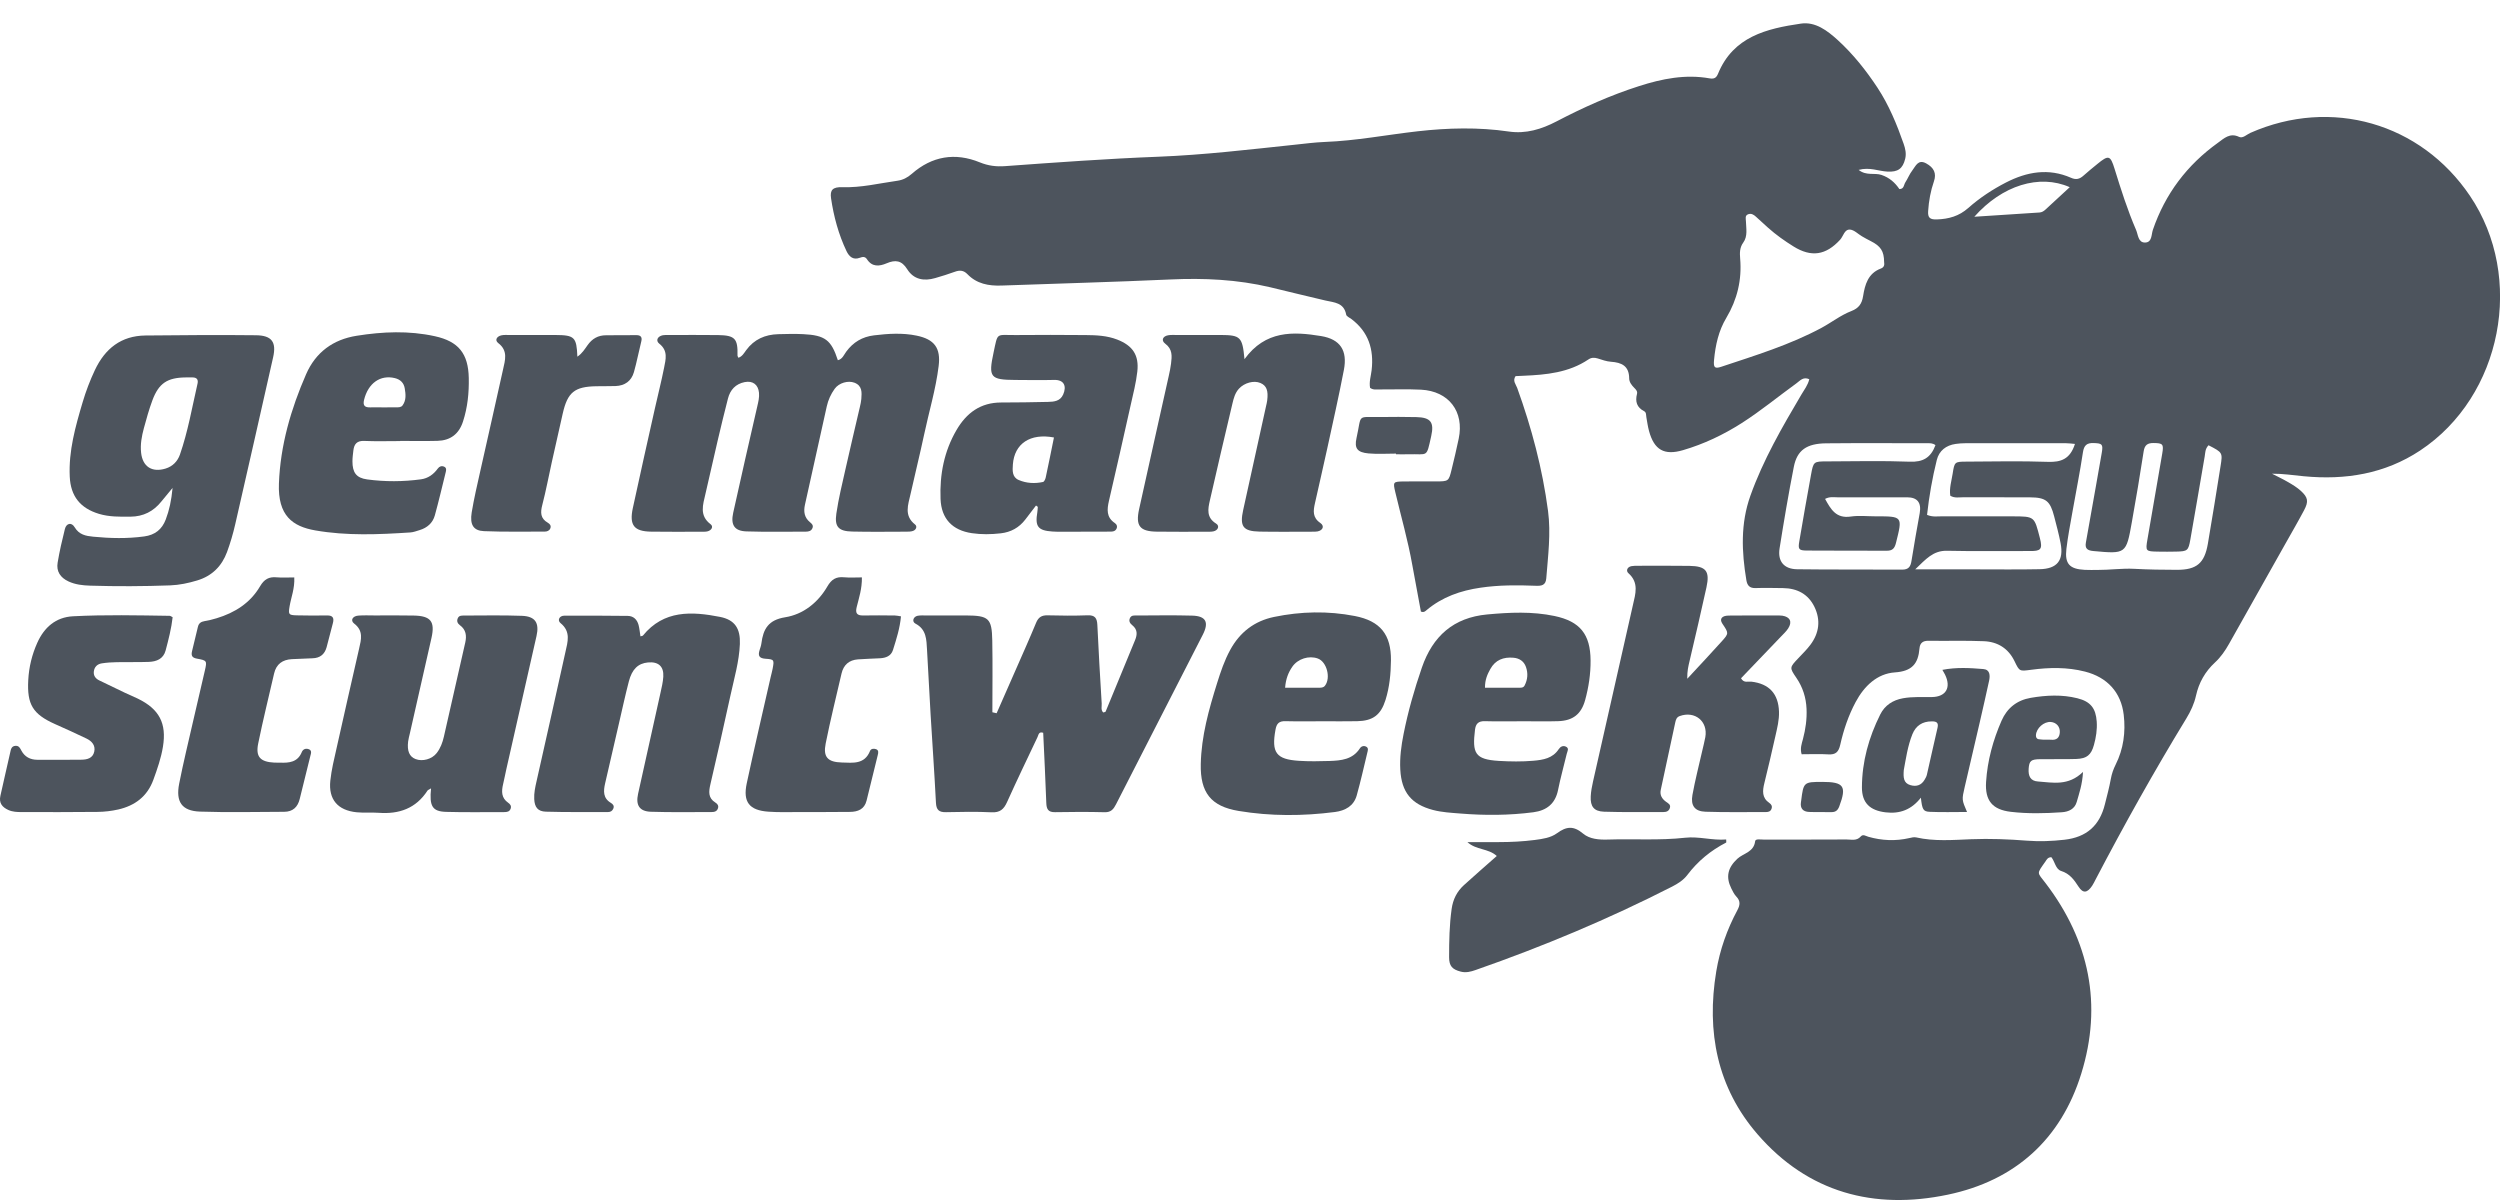
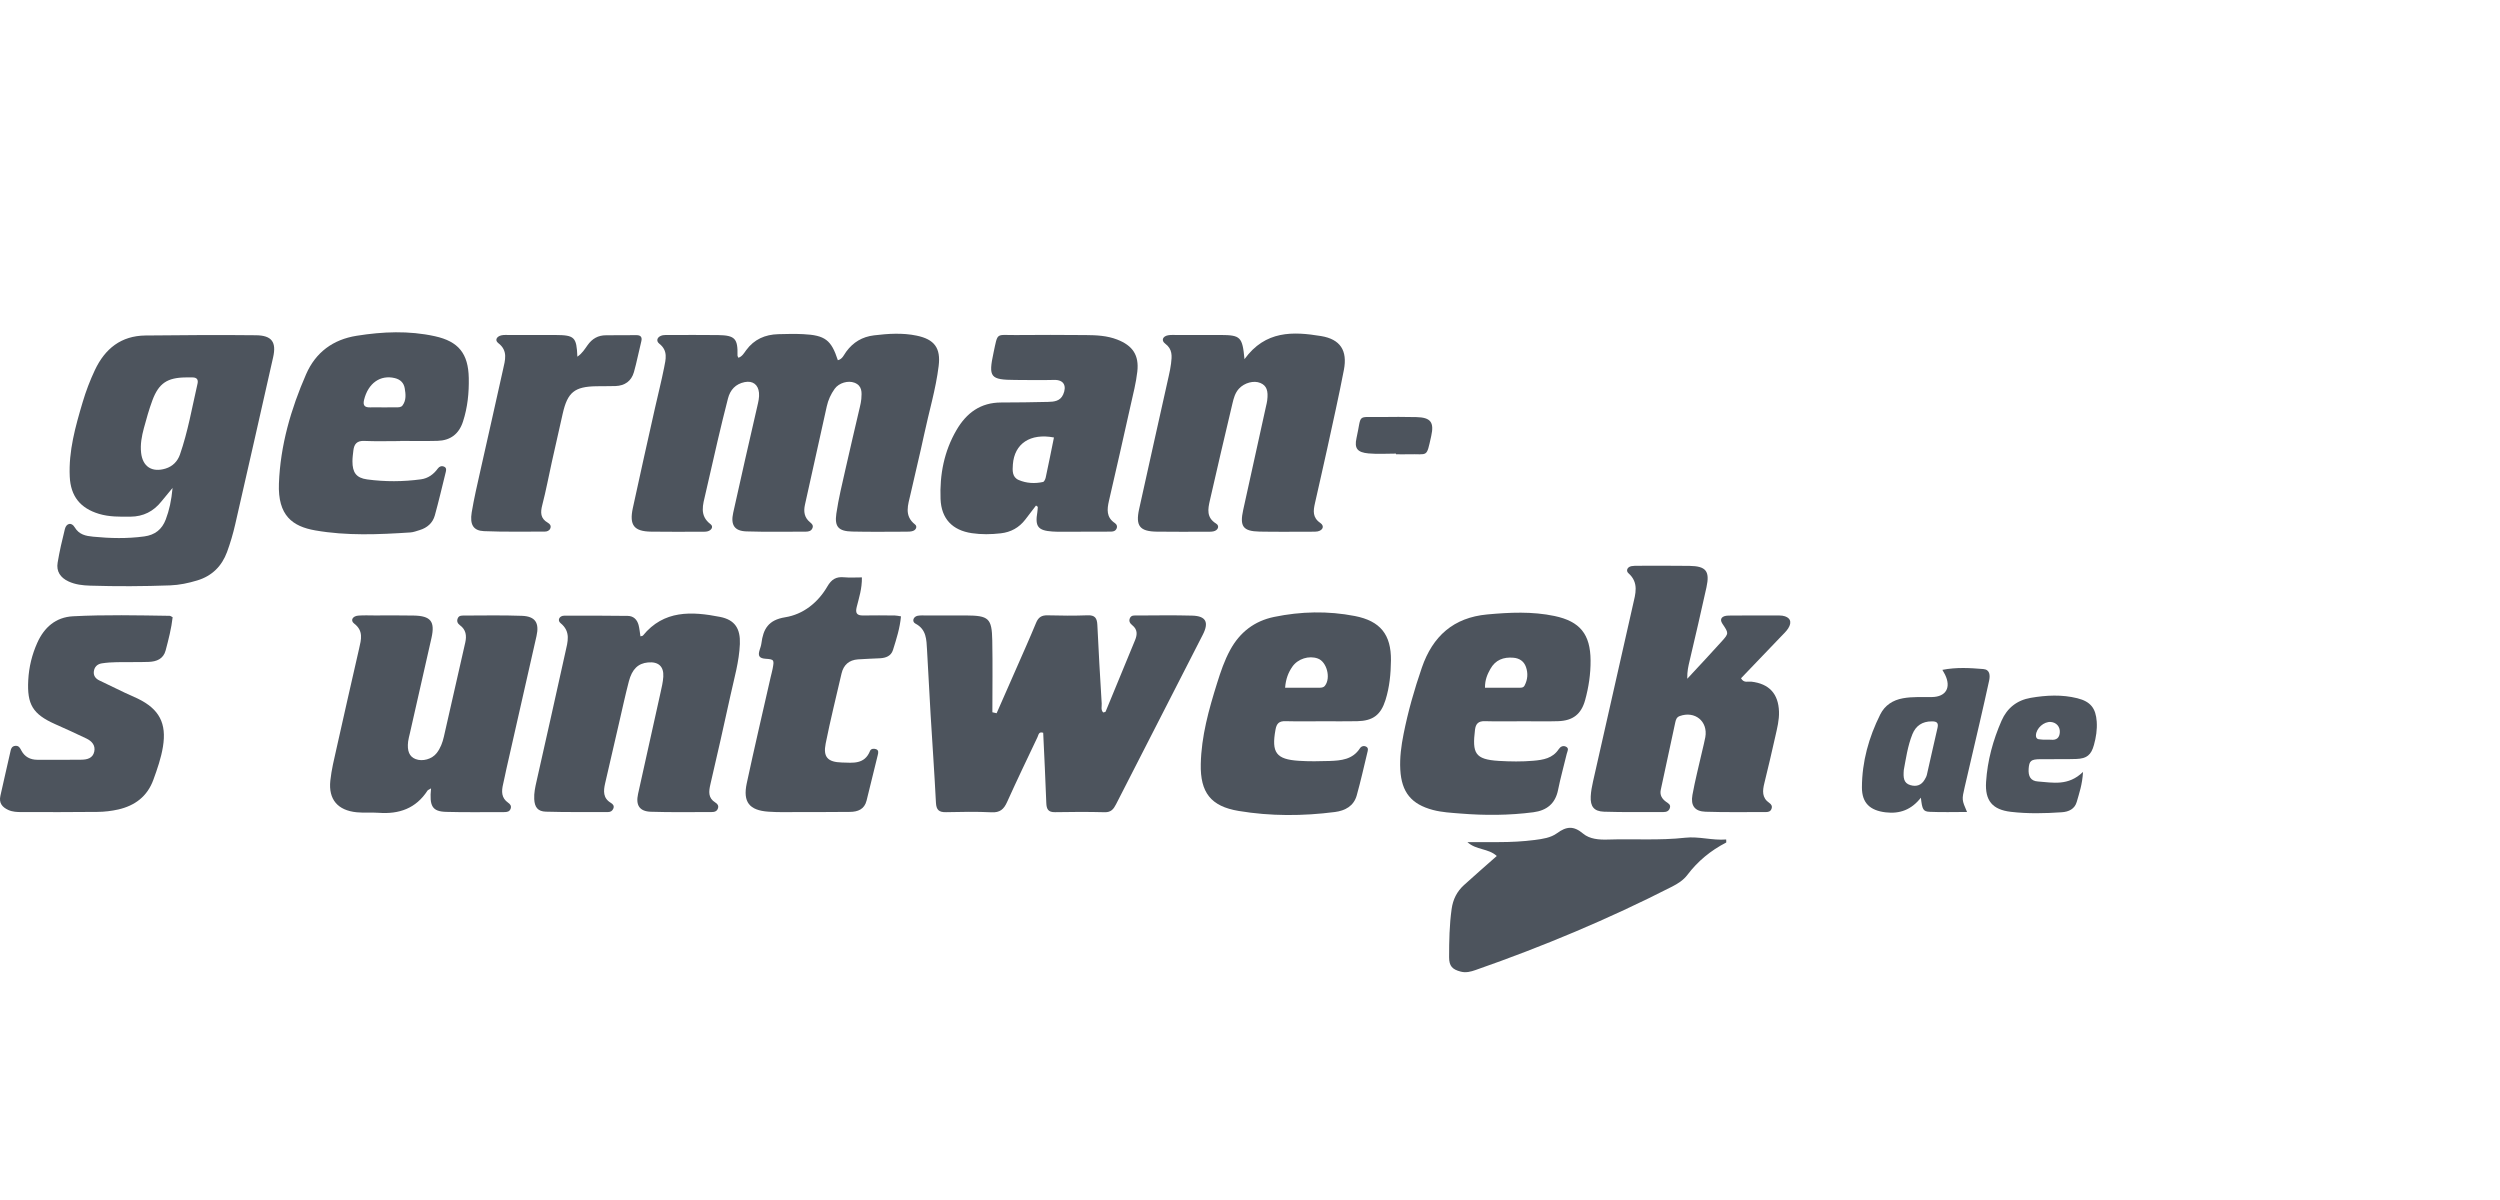
<svg xmlns="http://www.w3.org/2000/svg" width="100" height="48" viewBox="0 0 100 48" fill="none">
  <g clip-path="url(#clip0_137_117)">
-     <path d="M82.052 34.288C81.908 34.291 81.868 34.386 81.819 34.457C81.455 34.978 81.478 34.873 81.829 35.334C83.576 37.631 84.107 40.19 83.25 42.948C82.435 45.576 80.603 47.222 77.917 47.786C74.959 48.407 72.325 47.703 70.307 45.377C68.688 43.511 68.249 41.269 68.651 38.852C68.794 37.992 69.082 37.177 69.494 36.409C69.604 36.203 69.625 36.043 69.455 35.865C69.368 35.773 69.309 35.652 69.252 35.537C69.022 35.073 69.113 34.706 69.494 34.351C69.736 34.127 70.154 34.089 70.206 33.647C70.218 33.54 70.435 33.585 70.558 33.584C71.659 33.582 72.76 33.586 73.86 33.579C74.053 33.578 74.265 33.647 74.429 33.46C74.522 33.353 74.633 33.443 74.734 33.471C75.276 33.625 75.821 33.65 76.373 33.523C76.461 33.503 76.559 33.477 76.644 33.496C77.374 33.661 78.116 33.598 78.847 33.569C79.597 33.539 80.338 33.569 81.083 33.627C81.579 33.666 82.079 33.646 82.574 33.59C83.46 33.49 83.983 33.029 84.195 32.174C84.28 31.835 84.372 31.497 84.434 31.152C84.471 30.95 84.534 30.769 84.626 30.585C84.94 29.958 85.03 29.283 84.949 28.594C84.844 27.693 84.29 27.09 83.397 26.863C82.689 26.682 81.971 26.695 81.256 26.79C80.781 26.852 80.782 26.866 80.583 26.451C80.335 25.935 79.905 25.67 79.354 25.648C78.618 25.617 77.879 25.643 77.143 25.631C76.912 25.627 76.797 25.721 76.779 25.941C76.728 26.547 76.482 26.85 75.796 26.896C75.086 26.944 74.569 27.441 74.227 28.079C73.937 28.619 73.744 29.196 73.61 29.789C73.545 30.078 73.429 30.194 73.131 30.175C72.784 30.153 72.434 30.17 72.065 30.17C71.996 29.936 72.069 29.748 72.119 29.559C72.223 29.165 72.28 28.767 72.262 28.357C72.242 27.903 72.112 27.49 71.855 27.114C71.575 26.703 71.579 26.702 71.938 26.323C72.102 26.148 72.276 25.98 72.418 25.789C72.767 25.322 72.833 24.806 72.58 24.28C72.333 23.766 71.891 23.532 71.327 23.524C70.959 23.52 70.59 23.51 70.222 23.523C69.987 23.531 69.89 23.42 69.855 23.209C69.665 22.07 69.618 20.943 70.016 19.828C70.528 18.395 71.284 17.09 72.052 15.789C72.168 15.591 72.317 15.406 72.371 15.168C72.126 15.059 72.002 15.228 71.861 15.33C71.13 15.859 70.433 16.435 69.671 16.922C68.936 17.391 68.158 17.761 67.322 18.006C66.569 18.227 66.168 17.999 65.961 17.24C65.913 17.063 65.888 16.88 65.856 16.699C65.84 16.609 65.857 16.495 65.767 16.449C65.469 16.297 65.402 16.06 65.48 15.755C65.506 15.654 65.44 15.582 65.373 15.517C65.267 15.41 65.168 15.284 65.167 15.135C65.164 14.637 64.866 14.499 64.436 14.47C64.255 14.458 64.077 14.39 63.901 14.336C63.77 14.297 63.652 14.299 63.535 14.379C62.75 14.906 61.853 14.992 60.945 15.03C60.836 15.034 60.726 15.04 60.622 15.045C60.494 15.234 60.636 15.374 60.687 15.515C61.265 17.113 61.698 18.746 61.921 20.434C62.04 21.341 61.921 22.236 61.851 23.134C61.828 23.415 61.661 23.44 61.431 23.431C60.695 23.402 59.96 23.399 59.226 23.507C58.424 23.623 57.69 23.878 57.062 24.406C57.008 24.451 56.954 24.51 56.836 24.462C56.724 23.855 56.604 23.228 56.492 22.6C56.319 21.62 56.043 20.664 55.814 19.696C55.714 19.273 55.72 19.264 56.16 19.258C56.584 19.252 57.007 19.259 57.432 19.257C57.943 19.255 57.948 19.254 58.063 18.786C58.165 18.375 58.261 17.962 58.348 17.548C58.577 16.465 57.953 15.644 56.839 15.587C56.287 15.559 55.733 15.582 55.18 15.578C55.054 15.577 54.921 15.604 54.803 15.512C54.758 15.274 54.838 15.043 54.865 14.808C54.961 13.98 54.743 13.275 54.052 12.759C53.979 12.705 53.86 12.653 53.847 12.585C53.759 12.103 53.369 12.101 53.014 12.02C52.278 11.851 51.546 11.665 50.812 11.491C49.493 11.179 48.157 11.116 46.805 11.179C44.559 11.282 42.312 11.34 40.065 11.422C39.548 11.441 39.071 11.355 38.696 10.966C38.545 10.809 38.388 10.8 38.196 10.87C37.937 10.964 37.673 11.047 37.408 11.123C36.957 11.255 36.547 11.183 36.288 10.768C36.068 10.415 35.816 10.382 35.463 10.533C35.179 10.654 34.886 10.689 34.679 10.37C34.603 10.252 34.502 10.271 34.389 10.312C34.12 10.413 33.961 10.256 33.86 10.044C33.541 9.374 33.35 8.662 33.242 7.932C33.193 7.598 33.309 7.475 33.699 7.487C34.445 7.512 35.162 7.333 35.89 7.231C36.117 7.199 36.294 7.108 36.471 6.954C37.279 6.244 38.203 6.09 39.194 6.495C39.531 6.632 39.848 6.672 40.209 6.645C42.248 6.497 44.288 6.348 46.332 6.269C48.156 6.198 49.968 5.981 51.782 5.79C52.185 5.748 52.588 5.694 52.992 5.678C54.244 5.631 55.472 5.391 56.711 5.251C57.917 5.115 59.137 5.083 60.35 5.261C61.035 5.362 61.662 5.169 62.263 4.855C63.325 4.3 64.417 3.81 65.56 3.445C66.479 3.15 67.416 2.961 68.387 3.135C68.567 3.167 68.654 3.114 68.722 2.948C69.33 1.463 70.667 1.144 72.038 0.944C72.615 0.86 73.093 1.224 73.509 1.602C74.124 2.164 74.642 2.814 75.099 3.508C75.557 4.204 75.873 4.971 76.147 5.756C76.214 5.949 76.258 6.143 76.208 6.351C76.11 6.753 75.913 6.886 75.497 6.864C75.138 6.846 74.787 6.676 74.346 6.796C74.654 7.043 74.982 6.903 75.259 6.997C75.578 7.106 75.798 7.301 75.975 7.563C76.164 7.564 76.15 7.392 76.213 7.295C76.314 7.142 76.379 6.963 76.491 6.82C76.626 6.647 76.721 6.358 77.046 6.535C77.357 6.704 77.468 6.933 77.357 7.255C77.223 7.642 77.153 8.036 77.126 8.443C77.107 8.713 77.202 8.786 77.473 8.777C77.95 8.761 78.361 8.647 78.731 8.319C79.186 7.916 79.695 7.58 80.239 7.3C81.081 6.868 81.945 6.717 82.842 7.112C83.045 7.202 83.188 7.162 83.34 7.025C83.517 6.864 83.705 6.716 83.89 6.563C84.342 6.191 84.415 6.207 84.583 6.753C84.839 7.58 85.1 8.405 85.444 9.2C85.525 9.388 85.524 9.701 85.796 9.702C86.087 9.703 86.05 9.383 86.115 9.194C86.609 7.751 87.484 6.596 88.718 5.711C88.964 5.534 89.195 5.299 89.564 5.476C89.712 5.547 89.868 5.38 90.017 5.314C93.246 3.889 96.829 4.916 98.798 7.833C101.006 11.102 100.084 15.851 96.805 18.021C95.392 18.956 93.814 19.209 92.153 19.05C91.734 19.01 91.318 18.945 90.878 18.948C91.097 19.061 91.32 19.165 91.532 19.289C91.707 19.39 91.882 19.497 92.031 19.632C92.323 19.898 92.35 20.058 92.163 20.41C91.922 20.865 91.662 21.311 91.409 21.761C90.659 23.093 89.908 24.424 89.16 25.757C89.005 26.032 88.829 26.287 88.596 26.502C88.206 26.863 87.955 27.306 87.84 27.825C87.768 28.152 87.629 28.448 87.455 28.735C86.169 30.843 84.965 32.997 83.821 35.185C83.778 35.267 83.739 35.351 83.688 35.428C83.493 35.719 83.323 35.748 83.142 35.467C82.96 35.187 82.791 34.948 82.444 34.838C82.223 34.768 82.193 34.455 82.055 34.289L82.052 34.288ZM75.365 10.481C75.359 10.04 75.23 9.845 74.817 9.637C74.702 9.58 74.589 9.517 74.478 9.452C74.32 9.36 74.17 9.199 74.005 9.184C73.776 9.164 73.736 9.447 73.605 9.589C73.035 10.211 72.454 10.301 71.742 9.859C71.382 9.635 71.037 9.391 70.721 9.108C70.557 8.96 70.394 8.811 70.231 8.662C70.146 8.585 70.051 8.528 69.933 8.568C69.788 8.618 69.834 8.745 69.837 8.848C69.844 9.14 69.917 9.445 69.729 9.705C69.585 9.903 69.588 10.118 69.606 10.338C69.68 11.192 69.49 11.982 69.052 12.716C68.742 13.233 68.618 13.806 68.562 14.397C68.533 14.698 68.586 14.76 68.85 14.671C70.21 14.218 71.585 13.798 72.855 13.117C73.259 12.9 73.626 12.608 74.055 12.442C74.348 12.328 74.475 12.155 74.524 11.845C74.596 11.388 74.722 10.933 75.231 10.743C75.362 10.695 75.385 10.601 75.365 10.481H75.365ZM77.42 17.806C77.301 17.717 77.189 17.729 77.08 17.729C75.736 17.728 74.391 17.72 73.047 17.733C72.265 17.74 71.883 18.009 71.753 18.673C71.54 19.756 71.356 20.845 71.183 21.936C71.101 22.451 71.358 22.763 71.883 22.77C73.282 22.789 74.682 22.775 76.082 22.785C76.347 22.787 76.425 22.663 76.461 22.426C76.559 21.79 76.678 21.157 76.789 20.523C76.862 20.103 76.692 19.892 76.281 19.892C75.36 19.892 74.439 19.89 73.518 19.893C73.359 19.894 73.193 19.855 73.003 19.956C73.234 20.373 73.442 20.75 74.03 20.662C74.355 20.614 74.692 20.653 75.023 20.653C76.113 20.653 76.106 20.651 75.839 21.717C75.785 21.933 75.7 22.03 75.475 22.029C74.407 22.023 73.339 22.032 72.271 22.022C71.949 22.019 71.918 21.969 71.972 21.654C72.123 20.765 72.278 19.877 72.441 18.989C72.538 18.461 72.546 18.457 73.079 18.456C74.184 18.452 75.29 18.425 76.393 18.468C76.915 18.488 77.23 18.314 77.419 17.805L77.42 17.806ZM82.998 17.757C82.859 17.745 82.753 17.729 82.646 17.729C81.301 17.727 79.956 17.727 78.611 17.729C78.482 17.729 78.353 17.739 78.226 17.757C77.841 17.812 77.565 18.028 77.472 18.398C77.291 19.123 77.163 19.86 77.082 20.595C77.308 20.689 77.494 20.652 77.675 20.653C78.615 20.657 79.555 20.654 80.494 20.654C81.398 20.654 81.372 20.661 81.596 21.525C81.716 21.985 81.618 22.044 81.201 22.041C80.095 22.035 78.989 22.057 77.884 22.031C77.319 22.018 77.029 22.375 76.608 22.774C77.481 22.774 78.235 22.774 78.99 22.774C79.856 22.774 80.722 22.786 81.588 22.768C82.288 22.754 82.556 22.414 82.424 21.728C82.355 21.367 82.258 21.011 82.166 20.654C82.008 20.038 81.835 19.898 81.205 19.894C80.32 19.888 79.436 19.895 78.551 19.89C78.371 19.889 78.181 19.935 78.011 19.828C77.967 19.528 78.059 19.243 78.105 18.953C78.18 18.475 78.184 18.467 78.656 18.465C79.743 18.459 80.831 18.435 81.917 18.474C82.445 18.493 82.807 18.359 82.998 17.758V17.757ZM88.34 17.811C88.2 17.96 88.213 18.114 88.188 18.257C87.997 19.363 87.81 20.47 87.615 21.576C87.535 22.03 87.501 22.054 87.043 22.064C86.804 22.07 86.564 22.069 86.325 22.065C85.824 22.057 85.816 22.049 85.899 21.568C86.095 20.425 86.295 19.284 86.49 18.141C86.555 17.763 86.511 17.725 86.145 17.721C85.902 17.719 85.785 17.798 85.746 18.058C85.602 19.004 85.441 19.948 85.273 20.89C85.047 22.164 85.038 22.161 83.729 22.041C83.496 22.019 83.391 21.941 83.436 21.699C83.494 21.391 83.545 21.083 83.6 20.775C83.757 19.887 83.918 18.999 84.071 18.11C84.13 17.766 84.085 17.733 83.742 17.722C83.472 17.714 83.359 17.813 83.317 18.094C83.197 18.894 83.036 19.689 82.896 20.486C82.809 20.976 82.714 21.465 82.656 21.958C82.586 22.553 82.782 22.763 83.389 22.794C83.554 22.803 83.72 22.797 83.886 22.798C84.382 22.801 84.883 22.727 85.371 22.753C85.941 22.783 86.51 22.793 87.08 22.793C87.868 22.793 88.18 22.528 88.314 21.753C88.493 20.719 88.655 19.683 88.822 18.646C88.909 18.102 88.906 18.102 88.341 17.81L88.34 17.811ZM82.789 7.487C81.571 6.949 80.083 7.417 78.973 8.67C79.876 8.611 80.727 8.556 81.579 8.5C81.676 8.494 81.751 8.446 81.82 8.382C82.127 8.098 82.436 7.814 82.79 7.487H82.789Z" fill="#4D545D" />
    <path d="M29.537 14.31C29.689 14.26 29.762 14.123 29.847 14.007C30.167 13.57 30.607 13.381 31.133 13.367C31.464 13.358 31.797 13.35 32.127 13.366C33.004 13.409 33.251 13.599 33.514 14.409C33.699 14.365 33.757 14.191 33.851 14.064C34.13 13.686 34.491 13.471 34.959 13.414C35.529 13.345 36.099 13.308 36.664 13.425C37.376 13.572 37.636 13.919 37.546 14.642C37.431 15.576 37.156 16.478 36.962 17.396C36.794 18.188 36.596 18.974 36.421 19.765C36.327 20.189 36.15 20.626 36.603 20.98C36.697 21.054 36.648 21.194 36.518 21.238C36.434 21.267 36.337 21.267 36.246 21.267C35.528 21.269 34.809 21.279 34.091 21.262C33.544 21.25 33.376 21.078 33.454 20.542C33.542 19.942 33.688 19.35 33.821 18.758C34.006 17.931 34.203 17.108 34.394 16.283C34.419 16.175 34.445 16.066 34.453 15.957C34.473 15.696 34.494 15.43 34.177 15.308C33.925 15.212 33.56 15.312 33.387 15.552C33.235 15.763 33.127 16.001 33.071 16.254C32.776 17.566 32.489 18.878 32.198 20.19C32.138 20.46 32.171 20.701 32.398 20.887C32.471 20.947 32.541 21.009 32.501 21.117C32.454 21.243 32.346 21.266 32.232 21.266C31.44 21.266 30.646 21.282 29.855 21.256C29.379 21.24 29.22 21.001 29.328 20.511C29.641 19.091 29.965 17.673 30.291 16.256C30.333 16.075 30.378 15.896 30.36 15.711C30.329 15.385 30.111 15.219 29.787 15.284C29.424 15.357 29.207 15.594 29.118 15.943C28.976 16.496 28.841 17.05 28.711 17.606C28.543 18.323 28.379 19.04 28.217 19.759C28.121 20.187 27.963 20.619 28.422 20.968C28.549 21.063 28.461 21.21 28.309 21.252C28.222 21.276 28.125 21.268 28.034 21.269C27.37 21.27 26.706 21.276 26.043 21.266C25.36 21.256 25.165 21.008 25.314 20.319C25.601 18.987 25.901 17.658 26.198 16.328C26.318 15.79 26.456 15.254 26.563 14.713C26.628 14.377 26.731 14.031 26.375 13.751C26.214 13.625 26.3 13.451 26.515 13.409C26.586 13.396 26.662 13.401 26.735 13.401C27.399 13.401 28.062 13.393 28.726 13.403C29.4 13.414 29.517 13.546 29.5 14.217C29.499 14.248 29.523 14.279 29.536 14.311L29.537 14.31Z" fill="#4D545D" />
    <path d="M39.865 28.529C40.121 27.948 40.378 27.367 40.632 26.785C40.905 26.162 41.184 25.54 41.444 24.911C41.535 24.691 41.666 24.607 41.903 24.613C42.437 24.628 42.972 24.632 43.505 24.612C43.801 24.601 43.881 24.727 43.894 24.997C43.942 26.045 44.005 27.093 44.068 28.14C44.075 28.26 44.026 28.394 44.128 28.499C44.164 28.487 44.216 28.484 44.225 28.463C44.619 27.512 45.006 26.558 45.402 25.607C45.498 25.377 45.499 25.177 45.295 25.012C45.199 24.934 45.144 24.849 45.195 24.729C45.251 24.599 45.377 24.62 45.481 24.62C46.218 24.617 46.955 24.604 47.691 24.625C48.237 24.641 48.367 24.888 48.112 25.388C46.957 27.65 45.796 29.908 44.642 32.17C44.543 32.364 44.441 32.495 44.19 32.489C43.527 32.472 42.864 32.474 42.201 32.487C41.925 32.492 41.861 32.363 41.852 32.12C41.819 31.182 41.771 30.245 41.728 29.311C41.547 29.251 41.542 29.397 41.5 29.485C41.09 30.349 40.675 31.212 40.282 32.084C40.153 32.37 39.999 32.509 39.662 32.492C39.056 32.462 38.447 32.474 37.84 32.487C37.562 32.493 37.453 32.399 37.438 32.112C37.378 30.935 37.295 29.759 37.224 28.583C37.173 27.719 37.131 26.855 37.081 25.991C37.057 25.588 37.063 25.178 36.618 24.945C36.465 24.865 36.529 24.666 36.705 24.631C36.812 24.611 36.925 24.618 37.035 24.618C37.569 24.616 38.103 24.614 38.637 24.618C39.55 24.623 39.674 24.728 39.691 25.621C39.709 26.577 39.695 27.534 39.695 28.491C39.751 28.503 39.808 28.516 39.865 28.529Z" fill="#4D545D" />
    <path d="M6.904 19.515C6.71 19.75 6.581 19.901 6.459 20.055C6.141 20.455 5.734 20.663 5.218 20.667C4.793 20.67 4.372 20.679 3.958 20.554C3.211 20.328 2.826 19.849 2.79 19.067C2.741 18.036 3.018 17.06 3.306 16.088C3.436 15.648 3.6 15.218 3.797 14.8C4.203 13.943 4.846 13.431 5.817 13.42C7.291 13.405 8.765 13.393 10.238 13.41C10.877 13.417 11.062 13.686 10.925 14.292C10.423 16.518 9.92 18.744 9.41 20.968C9.324 21.344 9.215 21.717 9.082 22.079C8.873 22.645 8.483 23.038 7.891 23.217C7.536 23.324 7.179 23.401 6.808 23.415C5.74 23.454 4.672 23.459 3.603 23.426C3.308 23.417 3.013 23.384 2.742 23.258C2.411 23.105 2.248 22.852 2.305 22.508C2.38 22.055 2.484 21.605 2.596 21.159C2.653 20.928 2.861 20.88 2.984 21.087C3.165 21.39 3.433 21.439 3.731 21.468C4.411 21.534 5.089 21.55 5.77 21.457C6.199 21.399 6.48 21.176 6.63 20.78C6.771 20.408 6.856 20.023 6.903 19.515H6.904ZM7.431 15.097C6.691 15.104 6.35 15.329 6.094 16.018C5.96 16.38 5.856 16.754 5.755 17.127C5.669 17.447 5.607 17.776 5.644 18.109C5.705 18.669 6.082 18.908 6.622 18.743C6.909 18.655 7.102 18.453 7.197 18.185C7.518 17.261 7.683 16.297 7.901 15.347C7.938 15.187 7.875 15.099 7.707 15.097C7.615 15.095 7.523 15.097 7.431 15.097Z" fill="#4D545D" />
    <path d="M67.49 27.151C68.007 26.591 68.45 26.125 68.878 25.646C69.158 25.334 69.149 25.325 68.894 24.945C68.773 24.765 68.864 24.627 69.143 24.623C69.824 24.612 70.506 24.62 71.187 24.62C71.223 24.62 71.261 24.622 71.297 24.628C71.604 24.677 71.698 24.872 71.528 25.136C71.449 25.258 71.337 25.36 71.236 25.466C70.703 26.023 70.169 26.58 69.641 27.131C69.754 27.333 69.92 27.251 70.052 27.266C70.766 27.349 71.136 27.749 71.16 28.467C71.171 28.804 71.087 29.125 71.015 29.447C70.875 30.075 70.728 30.702 70.574 31.327C70.499 31.631 70.472 31.911 70.772 32.117C70.854 32.173 70.899 32.247 70.861 32.351C70.825 32.452 70.746 32.482 70.646 32.482C69.836 32.48 69.025 32.497 68.216 32.469C67.793 32.455 67.621 32.226 67.697 31.8C67.805 31.204 67.958 30.615 68.092 30.023C68.132 29.844 68.181 29.666 68.213 29.485C68.324 28.853 67.795 28.422 67.187 28.643C67.059 28.69 67.033 28.797 67.01 28.9C66.814 29.798 66.622 30.697 66.43 31.597C66.387 31.802 66.477 31.951 66.639 32.069C66.724 32.131 66.843 32.182 66.793 32.325C66.752 32.446 66.658 32.483 66.535 32.482C65.743 32.478 64.951 32.495 64.16 32.468C63.756 32.454 63.609 32.258 63.629 31.854C63.639 31.654 63.678 31.452 63.722 31.256C64.252 28.905 64.785 26.555 65.316 24.205C65.417 23.759 65.569 23.311 65.136 22.927C65.032 22.835 65.085 22.679 65.258 22.646C65.348 22.629 65.441 22.631 65.533 22.631C66.214 22.631 66.896 22.625 67.577 22.635C68.239 22.645 68.4 22.841 68.259 23.49C68.044 24.478 67.811 25.462 67.581 26.448C67.536 26.643 67.485 26.836 67.49 27.151L67.49 27.151Z" fill="#4D545D" />
    <path d="M49.779 14.367C50.617 13.212 51.724 13.259 52.841 13.442C53.613 13.569 53.904 14.021 53.756 14.794C53.554 15.842 53.32 16.883 53.093 17.926C52.933 18.663 52.761 19.398 52.597 20.134C52.531 20.429 52.495 20.701 52.811 20.917C52.989 21.038 52.919 21.213 52.703 21.257C52.632 21.271 52.556 21.268 52.483 21.268C51.783 21.268 51.083 21.278 50.383 21.264C49.716 21.25 49.582 21.055 49.729 20.392C50.035 19.009 50.339 17.625 50.643 16.241C50.659 16.169 50.678 16.098 50.687 16.025C50.739 15.622 50.662 15.424 50.415 15.319C50.154 15.208 49.775 15.311 49.559 15.546C49.402 15.717 49.346 15.934 49.296 16.147C48.989 17.435 48.69 18.726 48.395 20.017C48.316 20.362 48.251 20.702 48.645 20.944C48.795 21.037 48.722 21.217 48.535 21.255C48.446 21.274 48.352 21.268 48.26 21.269C47.596 21.269 46.933 21.276 46.27 21.266C45.59 21.256 45.417 21.037 45.565 20.364C45.956 18.585 46.357 16.808 46.752 15.03C46.788 14.868 46.822 14.706 46.842 14.542C46.879 14.246 46.905 13.967 46.609 13.747C46.437 13.619 46.508 13.449 46.725 13.411C46.832 13.392 46.945 13.4 47.056 13.399C47.645 13.399 48.235 13.397 48.824 13.399C49.621 13.404 49.697 13.475 49.779 14.366L49.779 14.367Z" fill="#4D545D" />
    <path d="M17.242 31.535C17.158 31.587 17.116 31.598 17.099 31.625C16.637 32.339 15.962 32.573 15.147 32.512C14.854 32.491 14.556 32.52 14.264 32.491C13.508 32.414 13.134 31.977 13.213 31.227C13.259 30.79 13.366 30.358 13.463 29.927C13.759 28.598 14.062 27.27 14.365 25.942C14.449 25.578 14.546 25.232 14.166 24.942C14.005 24.818 14.1 24.643 14.332 24.624C14.551 24.607 14.774 24.617 14.994 24.618C15.511 24.618 16.026 24.611 16.542 24.622C17.229 24.634 17.407 24.855 17.26 25.514C16.975 26.79 16.683 28.064 16.394 29.337C16.37 29.445 16.338 29.552 16.325 29.661C16.279 30.043 16.376 30.266 16.621 30.362C16.897 30.471 17.277 30.37 17.469 30.121C17.618 29.929 17.702 29.701 17.755 29.468C18.044 28.212 18.327 26.955 18.611 25.699C18.672 25.428 18.64 25.185 18.396 25.008C18.296 24.934 18.259 24.837 18.316 24.72C18.364 24.62 18.465 24.622 18.554 24.622C19.328 24.621 20.102 24.604 20.875 24.633C21.41 24.652 21.58 24.913 21.46 25.443C21.06 27.22 20.655 28.997 20.252 30.774C20.208 30.971 20.171 31.17 20.124 31.367C20.056 31.653 20.051 31.918 20.326 32.109C20.407 32.165 20.461 32.235 20.428 32.34C20.386 32.47 20.279 32.485 20.163 32.484C19.389 32.482 18.615 32.498 17.842 32.475C17.292 32.459 17.169 32.246 17.242 31.535L17.242 31.535Z" fill="#4D545D" />
    <path d="M25.618 25.454C25.682 25.436 25.706 25.436 25.715 25.425C26.554 24.394 27.671 24.454 28.803 24.676C29.4 24.794 29.619 25.149 29.595 25.76C29.567 26.464 29.366 27.138 29.218 27.82C28.96 29.006 28.691 30.19 28.416 31.372C28.349 31.661 28.319 31.918 28.613 32.101C28.694 32.152 28.753 32.219 28.72 32.328C28.679 32.457 28.579 32.482 28.461 32.482C27.651 32.48 26.84 32.498 26.031 32.47C25.578 32.454 25.424 32.207 25.522 31.759C25.819 30.412 26.121 29.066 26.418 27.72C26.465 27.505 26.519 27.287 26.532 27.068C26.557 26.654 26.334 26.459 25.918 26.498C25.528 26.534 25.282 26.763 25.154 27.256C25.011 27.807 24.89 28.365 24.762 28.92C24.575 29.726 24.389 30.532 24.204 31.339C24.135 31.64 24.118 31.928 24.436 32.116C24.521 32.167 24.576 32.236 24.534 32.341C24.496 32.435 24.425 32.482 24.321 32.482C23.492 32.479 22.663 32.492 21.836 32.467C21.512 32.458 21.385 32.288 21.369 31.964C21.357 31.724 21.407 31.49 21.461 31.255C21.851 29.533 22.234 27.81 22.616 26.086C22.707 25.676 22.845 25.267 22.419 24.922C22.29 24.817 22.366 24.628 22.573 24.627C23.419 24.623 24.266 24.626 25.112 24.636C25.343 24.639 25.485 24.786 25.543 25C25.58 25.14 25.591 25.288 25.618 25.453V25.454Z" fill="#4D545D" />
    <path d="M41.441 20.22C41.298 20.407 41.155 20.594 41.012 20.782C40.763 21.106 40.436 21.287 40.03 21.333C39.644 21.377 39.258 21.384 38.874 21.327C38.091 21.211 37.652 20.747 37.622 19.959C37.585 18.985 37.762 18.055 38.261 17.2C38.662 16.514 39.222 16.101 40.045 16.1C40.671 16.099 41.297 16.091 41.923 16.076C42.163 16.071 42.409 16.047 42.527 15.78C42.67 15.454 42.573 15.185 42.16 15.197C41.645 15.211 41.129 15.2 40.613 15.198C39.609 15.193 39.53 15.095 39.742 14.105C39.921 13.271 39.829 13.409 40.62 13.402C41.559 13.393 42.498 13.395 43.437 13.403C43.86 13.406 44.284 13.426 44.687 13.582C45.305 13.822 45.567 14.203 45.493 14.862C45.442 15.317 45.325 15.765 45.225 16.213C44.941 17.488 44.653 18.762 44.358 20.034C44.279 20.377 44.251 20.691 44.59 20.92C44.672 20.975 44.708 21.063 44.654 21.16C44.603 21.253 44.512 21.265 44.417 21.265C43.883 21.266 43.349 21.269 42.815 21.269C42.575 21.269 42.336 21.276 42.097 21.261C41.518 21.223 41.396 21.059 41.493 20.49C41.505 20.419 41.506 20.346 41.512 20.274C41.489 20.257 41.465 20.238 41.441 20.221V20.22ZM42.158 17.499C41.209 17.319 40.577 17.744 40.515 18.577C40.498 18.819 40.48 19.085 40.748 19.2C41.055 19.332 41.39 19.351 41.72 19.279C41.767 19.269 41.814 19.169 41.828 19.103C41.943 18.57 42.05 18.034 42.158 17.499V17.499Z" fill="#4D545D" />
    <path d="M60.889 28.851C60.391 28.851 59.893 28.862 59.397 28.847C59.139 28.839 59.029 28.947 59 29.19C58.887 30.126 58.991 30.378 59.954 30.436C60.414 30.463 60.874 30.47 61.334 30.43C61.729 30.395 62.105 30.335 62.348 29.968C62.414 29.868 62.517 29.811 62.633 29.864C62.78 29.93 62.693 30.054 62.67 30.151C62.556 30.634 62.419 31.113 62.322 31.6C62.211 32.152 61.863 32.42 61.336 32.49C60.365 32.617 59.388 32.621 58.413 32.541C58.048 32.511 57.681 32.494 57.32 32.399C56.455 32.17 56.062 31.692 56.012 30.788C55.985 30.306 56.05 29.829 56.143 29.362C56.322 28.459 56.574 27.575 56.875 26.703C57.309 25.445 58.141 24.703 59.486 24.578C60.386 24.495 61.287 24.452 62.181 24.64C63.201 24.855 63.617 25.37 63.623 26.419C63.627 26.956 63.548 27.485 63.406 28.002C63.25 28.567 62.916 28.828 62.326 28.847C61.847 28.862 61.368 28.85 60.889 28.85V28.852L60.889 28.851ZM59.399 27.51C59.866 27.51 60.303 27.512 60.741 27.509C60.828 27.508 60.93 27.523 60.983 27.422C61.108 27.183 61.127 26.93 61.038 26.678C60.957 26.45 60.779 26.33 60.538 26.309C60.139 26.274 59.815 26.396 59.613 26.761C59.498 26.969 59.397 27.183 59.399 27.51Z" fill="#4D545D" />
    <path d="M16.005 17.643C15.525 17.643 15.045 17.658 14.567 17.637C14.281 17.625 14.166 17.76 14.136 18.012C14.119 18.159 14.098 18.306 14.098 18.452C14.098 18.9 14.247 19.117 14.688 19.177C15.402 19.273 16.122 19.27 16.838 19.173C17.125 19.134 17.346 18.972 17.516 18.737C17.574 18.656 17.666 18.625 17.761 18.665C17.873 18.712 17.848 18.814 17.826 18.9C17.685 19.472 17.55 20.047 17.394 20.614C17.309 20.919 17.089 21.112 16.785 21.204C16.662 21.241 16.537 21.29 16.411 21.298C15.142 21.381 13.872 21.437 12.609 21.216C11.703 21.057 11.108 20.627 11.157 19.339C11.214 17.817 11.636 16.36 12.245 14.967C12.627 14.094 13.317 13.582 14.265 13.431C15.309 13.264 16.356 13.22 17.396 13.449C18.346 13.658 18.731 14.148 18.751 15.118C18.763 15.711 18.705 16.293 18.52 16.861C18.358 17.363 18.015 17.62 17.498 17.634C17.001 17.647 16.503 17.637 16.006 17.637C16.006 17.639 16.006 17.64 16.006 17.642L16.005 17.643ZM15.3 16.295C15.483 16.295 15.666 16.296 15.849 16.294C15.94 16.293 16.043 16.297 16.102 16.217C16.256 16.008 16.229 15.765 16.189 15.531C16.153 15.317 16.018 15.18 15.796 15.125C15.213 14.982 14.724 15.328 14.562 15.997C14.508 16.222 14.592 16.301 14.806 16.295C14.971 16.291 15.135 16.294 15.3 16.295H15.3Z" fill="#4D545D" />
    <path d="M52.908 28.851C52.41 28.851 51.913 28.86 51.416 28.847C51.166 28.841 51.064 28.936 51.02 29.186C50.853 30.105 51.042 30.376 51.965 30.433C52.369 30.458 52.775 30.453 53.179 30.439C53.644 30.423 54.106 30.383 54.397 29.932C54.45 29.851 54.548 29.818 54.642 29.864C54.752 29.917 54.713 30.022 54.693 30.105C54.556 30.677 54.427 31.251 54.269 31.817C54.15 32.243 53.803 32.428 53.399 32.48C52.114 32.646 50.824 32.651 49.547 32.438C48.433 32.253 48.007 31.702 48.031 30.561C48.054 29.447 48.353 28.382 48.683 27.327C48.826 26.87 48.978 26.418 49.209 25.995C49.595 25.289 50.176 24.841 50.959 24.678C52.034 24.455 53.117 24.431 54.196 24.641C55.213 24.84 55.649 25.384 55.638 26.416C55.632 26.949 55.582 27.483 55.421 27.997C55.233 28.595 54.922 28.834 54.288 28.848C53.828 28.858 53.368 28.85 52.908 28.85V28.851V28.851ZM51.404 27.51C51.879 27.51 52.316 27.511 52.754 27.509C52.841 27.508 52.932 27.513 52.999 27.428C53.24 27.117 53.073 26.472 52.714 26.341C52.359 26.211 51.912 26.35 51.692 26.67C51.536 26.897 51.433 27.148 51.404 27.51Z" fill="#4D545D" />
    <path d="M6.906 24.687C6.856 25.136 6.742 25.578 6.625 26.019C6.534 26.36 6.259 26.465 5.947 26.476C5.524 26.491 5.1 26.479 4.677 26.487C4.475 26.491 4.272 26.503 4.073 26.534C3.894 26.562 3.773 26.675 3.753 26.864C3.735 27.03 3.825 27.145 3.968 27.215C4.314 27.386 4.663 27.552 5.012 27.718C5.178 27.796 5.349 27.865 5.514 27.946C6.373 28.364 6.67 28.935 6.518 29.867C6.444 30.324 6.293 30.757 6.135 31.19C5.893 31.858 5.396 32.227 4.727 32.38C4.46 32.44 4.181 32.473 3.907 32.476C2.894 32.489 1.882 32.483 0.87 32.483C0.686 32.483 0.503 32.477 0.33 32.398C0.085 32.285 -0.049 32.118 0.016 31.832C0.148 31.258 0.272 30.683 0.406 30.11C0.434 29.991 0.445 29.844 0.62 29.833C0.757 29.825 0.802 29.922 0.855 30.023C0.988 30.274 1.211 30.39 1.489 30.391C2.078 30.395 2.667 30.394 3.255 30.388C3.488 30.386 3.712 30.329 3.77 30.066C3.826 29.812 3.67 29.643 3.457 29.541C3.043 29.341 2.624 29.152 2.204 28.965C1.309 28.565 1.078 28.178 1.13 27.203C1.158 26.68 1.28 26.182 1.492 25.71C1.768 25.095 2.23 24.687 2.922 24.651C4.209 24.584 5.498 24.613 6.786 24.633C6.819 24.633 6.852 24.662 6.904 24.688L6.906 24.687Z" fill="#4D545D" />
    <path d="M58.695 33.684C59.116 33.684 59.537 33.684 59.958 33.684C60.437 33.684 60.913 33.66 61.389 33.599C61.702 33.558 62.031 33.512 62.278 33.33C62.653 33.054 62.944 33.023 63.322 33.343C63.587 33.567 63.967 33.594 64.323 33.582C65.351 33.548 66.379 33.624 67.409 33.509C67.945 33.448 68.498 33.624 69.047 33.579C69.047 33.642 69.058 33.696 69.045 33.703C68.43 34.019 67.911 34.446 67.493 34.999C67.336 35.207 67.115 35.346 66.883 35.465C64.342 36.762 61.716 37.861 59.023 38.801C58.829 38.869 58.638 38.919 58.43 38.865C58.092 38.777 57.964 38.644 57.964 38.288C57.965 37.644 57.975 37.002 58.065 36.361C58.119 35.972 58.278 35.66 58.557 35.405C58.978 35.021 59.409 34.649 59.871 34.24C59.534 33.929 59.049 34.008 58.695 33.684H58.695Z" fill="#4D545D" />
    <path d="M34.476 23.097C34.483 23.542 34.361 23.91 34.268 24.281C34.208 24.521 34.271 24.624 34.528 24.619C34.951 24.61 35.375 24.616 35.799 24.62C35.87 24.62 35.941 24.64 36.039 24.654C35.996 25.129 35.856 25.563 35.72 25.997C35.643 26.243 35.434 26.318 35.199 26.331C34.905 26.347 34.611 26.353 34.317 26.375C33.962 26.401 33.742 26.595 33.661 26.942C33.446 27.874 33.214 28.803 33.027 29.741C32.918 30.285 33.11 30.485 33.676 30.5C34.113 30.512 34.583 30.584 34.801 30.038C34.839 29.944 34.953 29.934 35.043 29.967C35.157 30.01 35.132 30.116 35.111 30.201C34.965 30.809 34.814 31.417 34.663 32.024C34.576 32.374 34.312 32.474 33.993 32.476C33.329 32.482 32.667 32.483 32.003 32.482C31.58 32.482 31.155 32.498 30.733 32.467C29.971 32.413 29.71 32.08 29.87 31.332C30.174 29.911 30.507 28.496 30.828 27.078C30.853 26.97 30.883 26.864 30.904 26.756C30.971 26.399 30.971 26.373 30.629 26.351C30.36 26.334 30.314 26.226 30.384 26.003C30.411 25.915 30.444 25.827 30.456 25.736C30.528 25.165 30.73 24.799 31.405 24.691C32.128 24.576 32.718 24.107 33.096 23.456C33.258 23.177 33.443 23.061 33.757 23.091C33.991 23.113 34.229 23.096 34.477 23.096L34.476 23.097Z" fill="#4D545D" />
-     <path d="M11.771 23.097C11.793 23.541 11.646 23.887 11.585 24.246C11.529 24.578 11.541 24.604 11.868 24.614C12.273 24.625 12.679 24.623 13.084 24.618C13.318 24.614 13.37 24.723 13.315 24.928C13.229 25.248 13.151 25.57 13.064 25.89C12.986 26.172 12.801 26.322 12.504 26.331C12.228 26.339 11.952 26.352 11.676 26.366C11.302 26.386 11.051 26.562 10.964 26.94C10.75 27.873 10.519 28.802 10.328 29.74C10.219 30.277 10.412 30.475 10.975 30.505C11.049 30.509 11.123 30.503 11.196 30.506C11.562 30.521 11.904 30.491 12.07 30.087C12.12 29.964 12.228 29.927 12.342 29.965C12.492 30.014 12.437 30.143 12.413 30.242C12.275 30.814 12.128 31.385 11.989 31.957C11.909 32.286 11.711 32.471 11.367 32.472C10.244 32.475 9.118 32.503 7.997 32.464C7.275 32.438 7.024 32.075 7.167 31.347C7.33 30.516 7.532 29.693 7.72 28.868C7.876 28.186 8.039 27.506 8.194 26.824C8.283 26.434 8.282 26.418 7.879 26.346C7.672 26.31 7.642 26.214 7.682 26.045C7.759 25.724 7.841 25.402 7.915 25.079C7.948 24.932 8.037 24.869 8.181 24.845C8.345 24.819 8.507 24.778 8.665 24.73C9.394 24.509 10.013 24.119 10.403 23.451C10.567 23.171 10.756 23.064 11.065 23.093C11.282 23.113 11.503 23.097 11.773 23.097H11.771Z" fill="#4D545D" />
    <path d="M23.095 14.267C23.284 14.14 23.39 13.966 23.502 13.808C23.687 13.546 23.924 13.409 24.246 13.411C24.651 13.412 25.056 13.403 25.461 13.406C25.614 13.407 25.698 13.473 25.653 13.651C25.55 14.062 25.472 14.479 25.357 14.885C25.255 15.243 24.993 15.429 24.619 15.442C24.361 15.451 24.104 15.444 23.846 15.45C22.982 15.466 22.704 15.691 22.511 16.535C22.363 17.18 22.218 17.827 22.075 18.473C21.947 19.048 21.84 19.628 21.692 20.197C21.613 20.5 21.614 20.738 21.912 20.909C21.996 20.957 22.055 21.031 22.013 21.135C21.973 21.232 21.881 21.264 21.788 21.264C20.978 21.262 20.167 21.28 19.358 21.246C18.936 21.228 18.788 20.988 18.868 20.497C18.961 19.935 19.092 19.379 19.216 18.822C19.515 17.475 19.827 16.131 20.121 14.784C20.202 14.415 20.333 14.032 19.931 13.724C19.777 13.606 19.873 13.453 20.057 13.413C20.163 13.39 20.277 13.4 20.387 13.4C20.995 13.4 21.602 13.398 22.21 13.4C22.982 13.404 23.063 13.481 23.095 14.267Z" fill="#4D545D" />
    <path d="M78.681 32.479C78.167 32.479 77.677 32.495 77.19 32.473C76.924 32.461 76.888 32.378 76.835 31.907C76.459 32.388 75.995 32.561 75.427 32.494C74.801 32.42 74.476 32.121 74.477 31.496C74.48 30.466 74.752 29.494 75.211 28.576C75.394 28.212 75.712 28.003 76.123 27.93C76.509 27.861 76.895 27.889 77.28 27.882C77.841 27.872 78.056 27.5 77.799 26.98C77.776 26.934 77.749 26.89 77.695 26.794C78.261 26.684 78.801 26.718 79.335 26.762C79.602 26.784 79.61 27.022 79.563 27.235C79.442 27.792 79.315 28.349 79.187 28.905C78.988 29.766 78.786 30.625 78.587 31.485C78.47 31.991 78.472 31.992 78.681 32.479ZM76.152 30.798C76.127 31.104 76.141 31.325 76.415 31.405C76.654 31.475 76.852 31.413 76.983 31.191C77.02 31.128 77.059 31.061 77.075 30.991C77.219 30.364 77.355 29.735 77.502 29.108C77.552 28.889 77.441 28.854 77.267 28.855C76.895 28.856 76.634 29.026 76.495 29.37C76.302 29.852 76.235 30.365 76.152 30.798H76.152Z" fill="#4D545D" />
    <path d="M83.321 30.877C83.293 31.379 83.169 31.726 83.07 32.075C82.989 32.36 82.751 32.471 82.476 32.49C81.795 32.537 81.111 32.553 80.433 32.473C79.695 32.386 79.395 32.025 79.443 31.277C79.497 30.425 79.721 29.607 80.063 28.826C80.285 28.321 80.678 28.008 81.232 27.913C81.854 27.807 82.478 27.776 83.095 27.93C83.625 28.063 83.833 28.332 83.869 28.867C83.89 29.184 83.842 29.494 83.758 29.797C83.648 30.198 83.473 30.345 83.048 30.359C82.57 30.376 82.09 30.36 81.611 30.367C81.237 30.372 81.169 30.433 81.146 30.748C81.124 31.052 81.226 31.239 81.515 31.259C82.109 31.302 82.732 31.452 83.322 30.875L83.321 30.877ZM81.784 29.588C81.928 29.588 81.983 29.583 82.037 29.589C82.265 29.613 82.383 29.509 82.393 29.284C82.402 29.063 82.252 28.898 82.034 28.879C81.756 28.856 81.451 29.129 81.437 29.408C81.434 29.493 81.466 29.556 81.545 29.569C81.653 29.588 81.763 29.586 81.784 29.588Z" fill="#4D545D" />
    <path d="M55.84 18.144C55.473 18.144 55.104 18.17 54.74 18.137C54.296 18.096 54.168 17.938 54.26 17.525C54.481 16.535 54.247 16.694 55.225 16.681C55.703 16.675 56.18 16.672 56.657 16.684C57.227 16.698 57.372 16.89 57.249 17.44C57.049 18.338 57.131 18.147 56.335 18.171C56.17 18.176 56.005 18.171 55.84 18.171C55.84 18.162 55.84 18.153 55.84 18.144V18.144Z" fill="#4D545D" />
-     <path d="M72.893 31.276C73.757 31.277 73.873 31.448 73.572 32.253C73.511 32.416 73.422 32.489 73.25 32.485C72.956 32.478 72.661 32.49 72.367 32.478C72.121 32.469 71.998 32.337 72.039 32.08C72.042 32.062 72.045 32.044 72.047 32.026C72.139 31.286 72.152 31.276 72.893 31.276Z" fill="#4D545D" />
  </g>
  <defs>
    <clipPath id="clip0_137_117">
      <rect width="100" height="47.069" fill="white" transform="translate(0 0.932)" />
    </clipPath>
  </defs>
</svg>